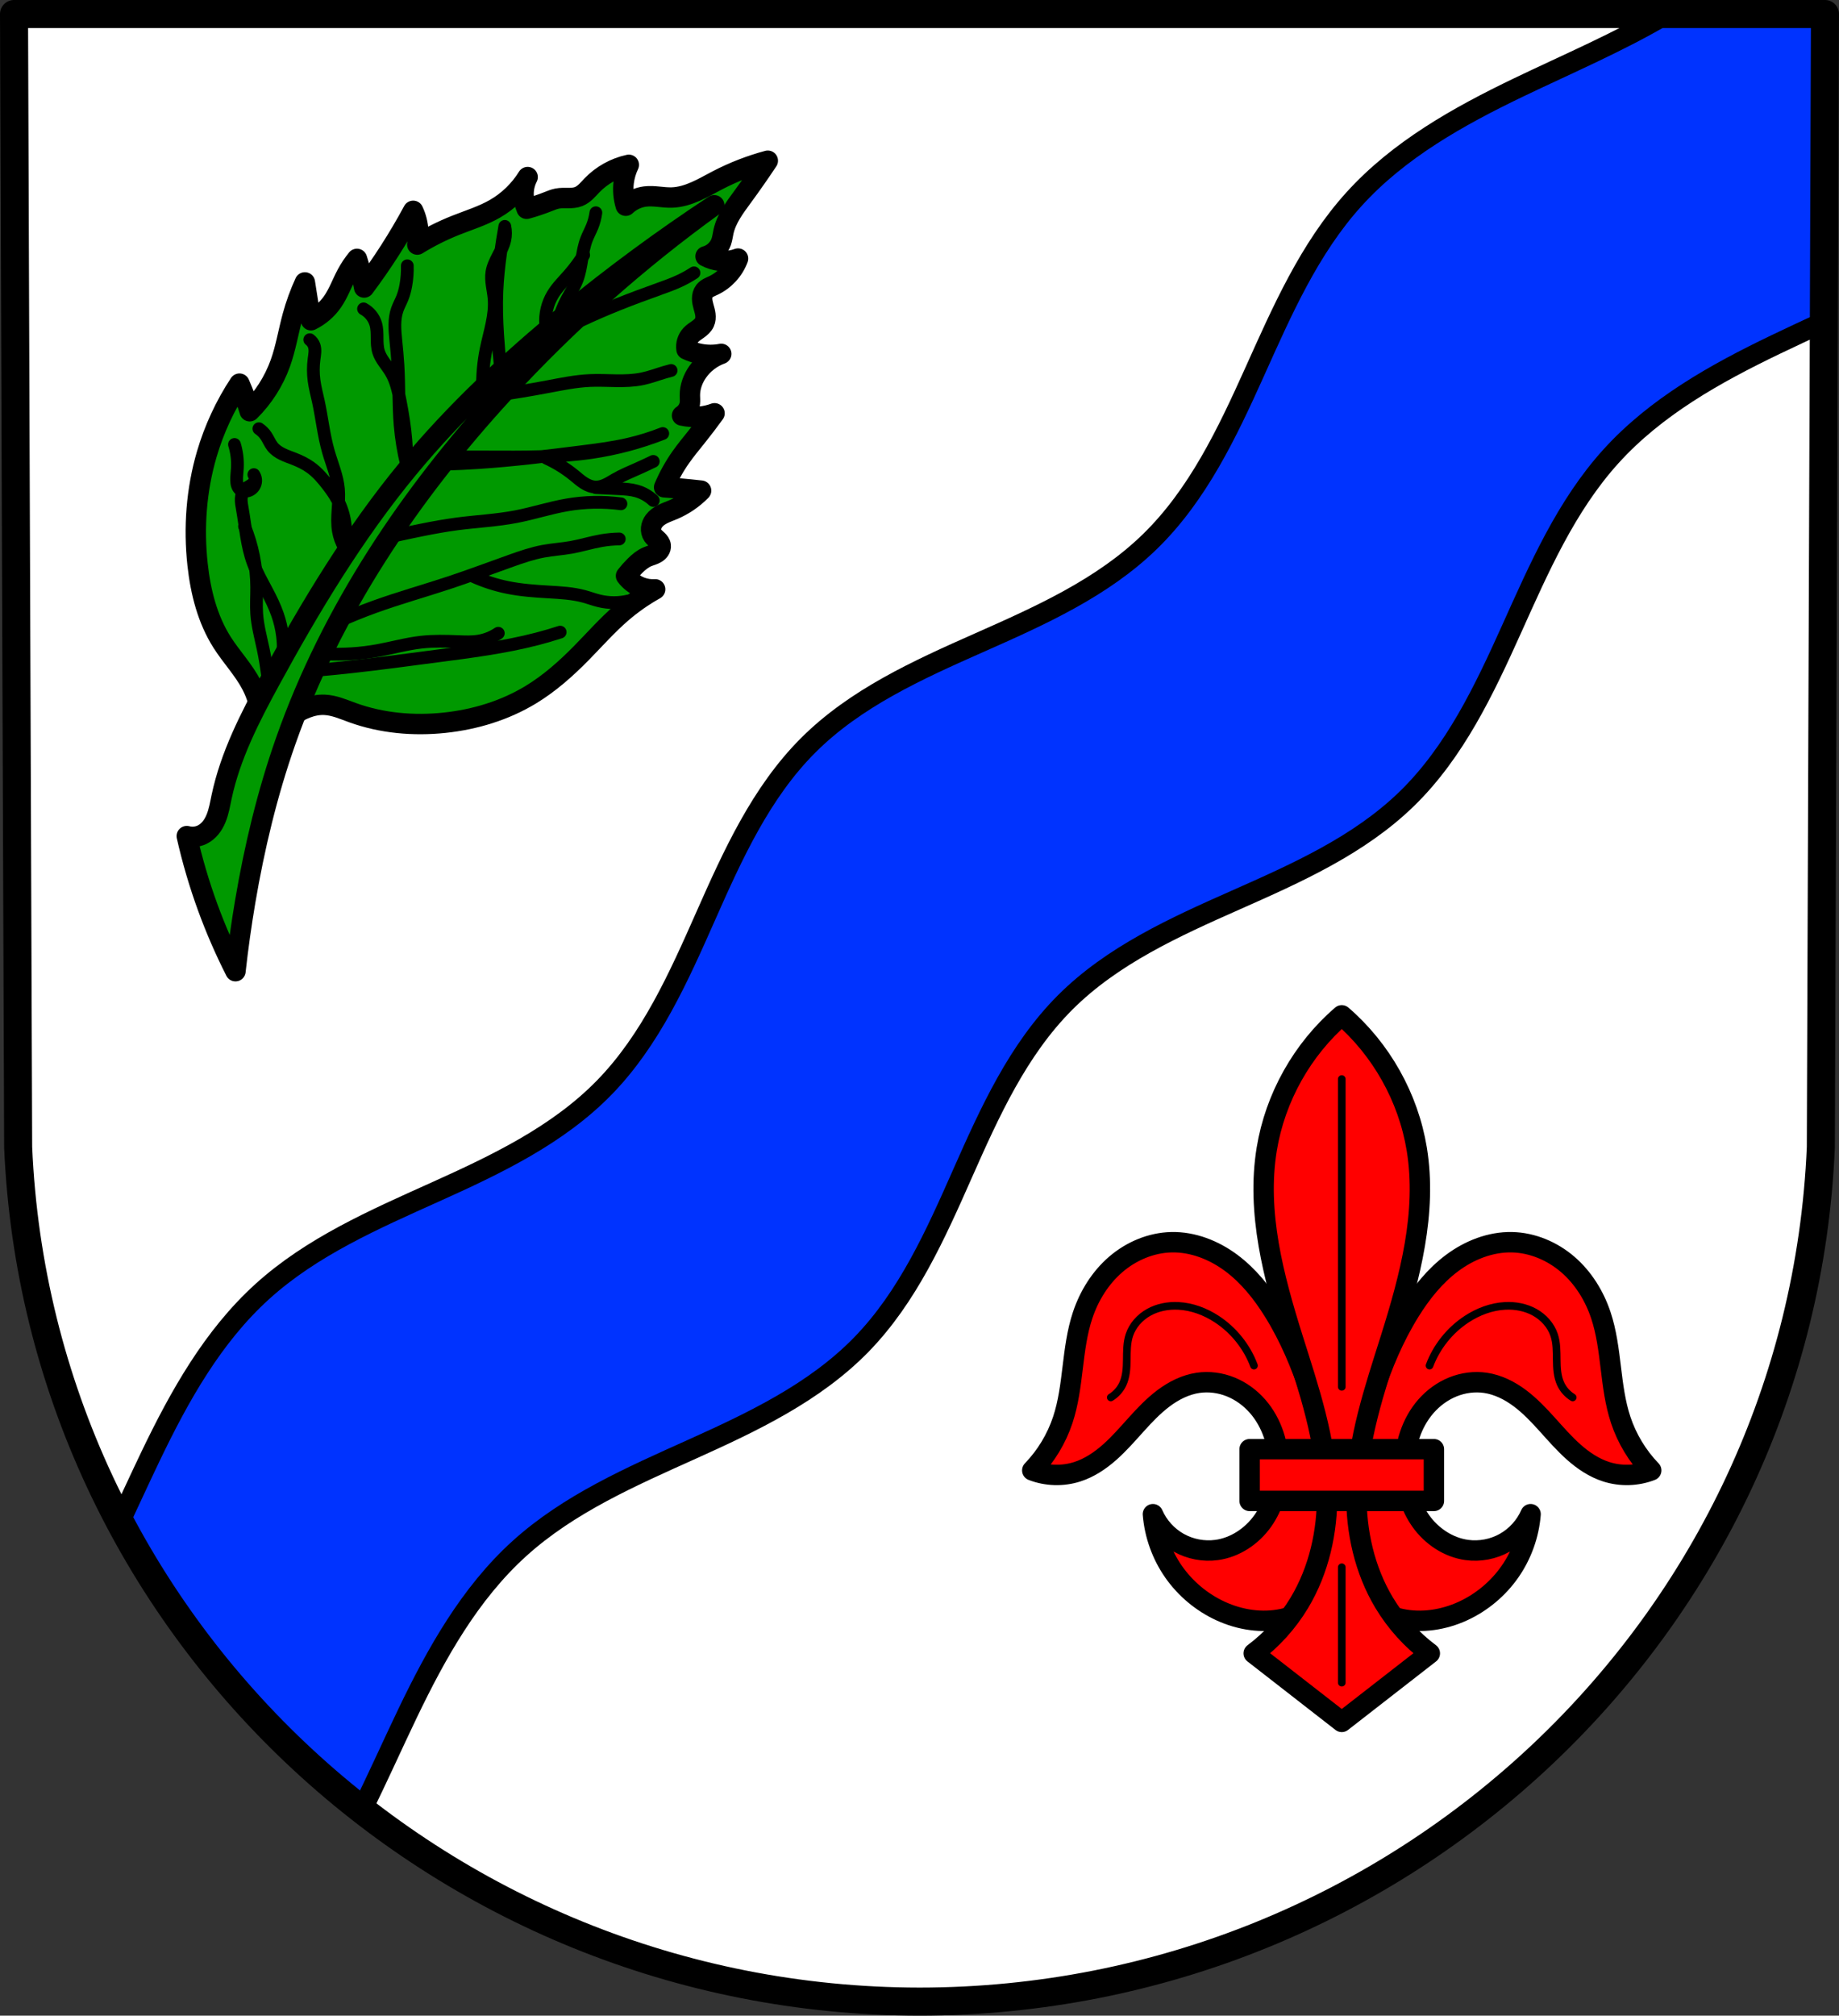
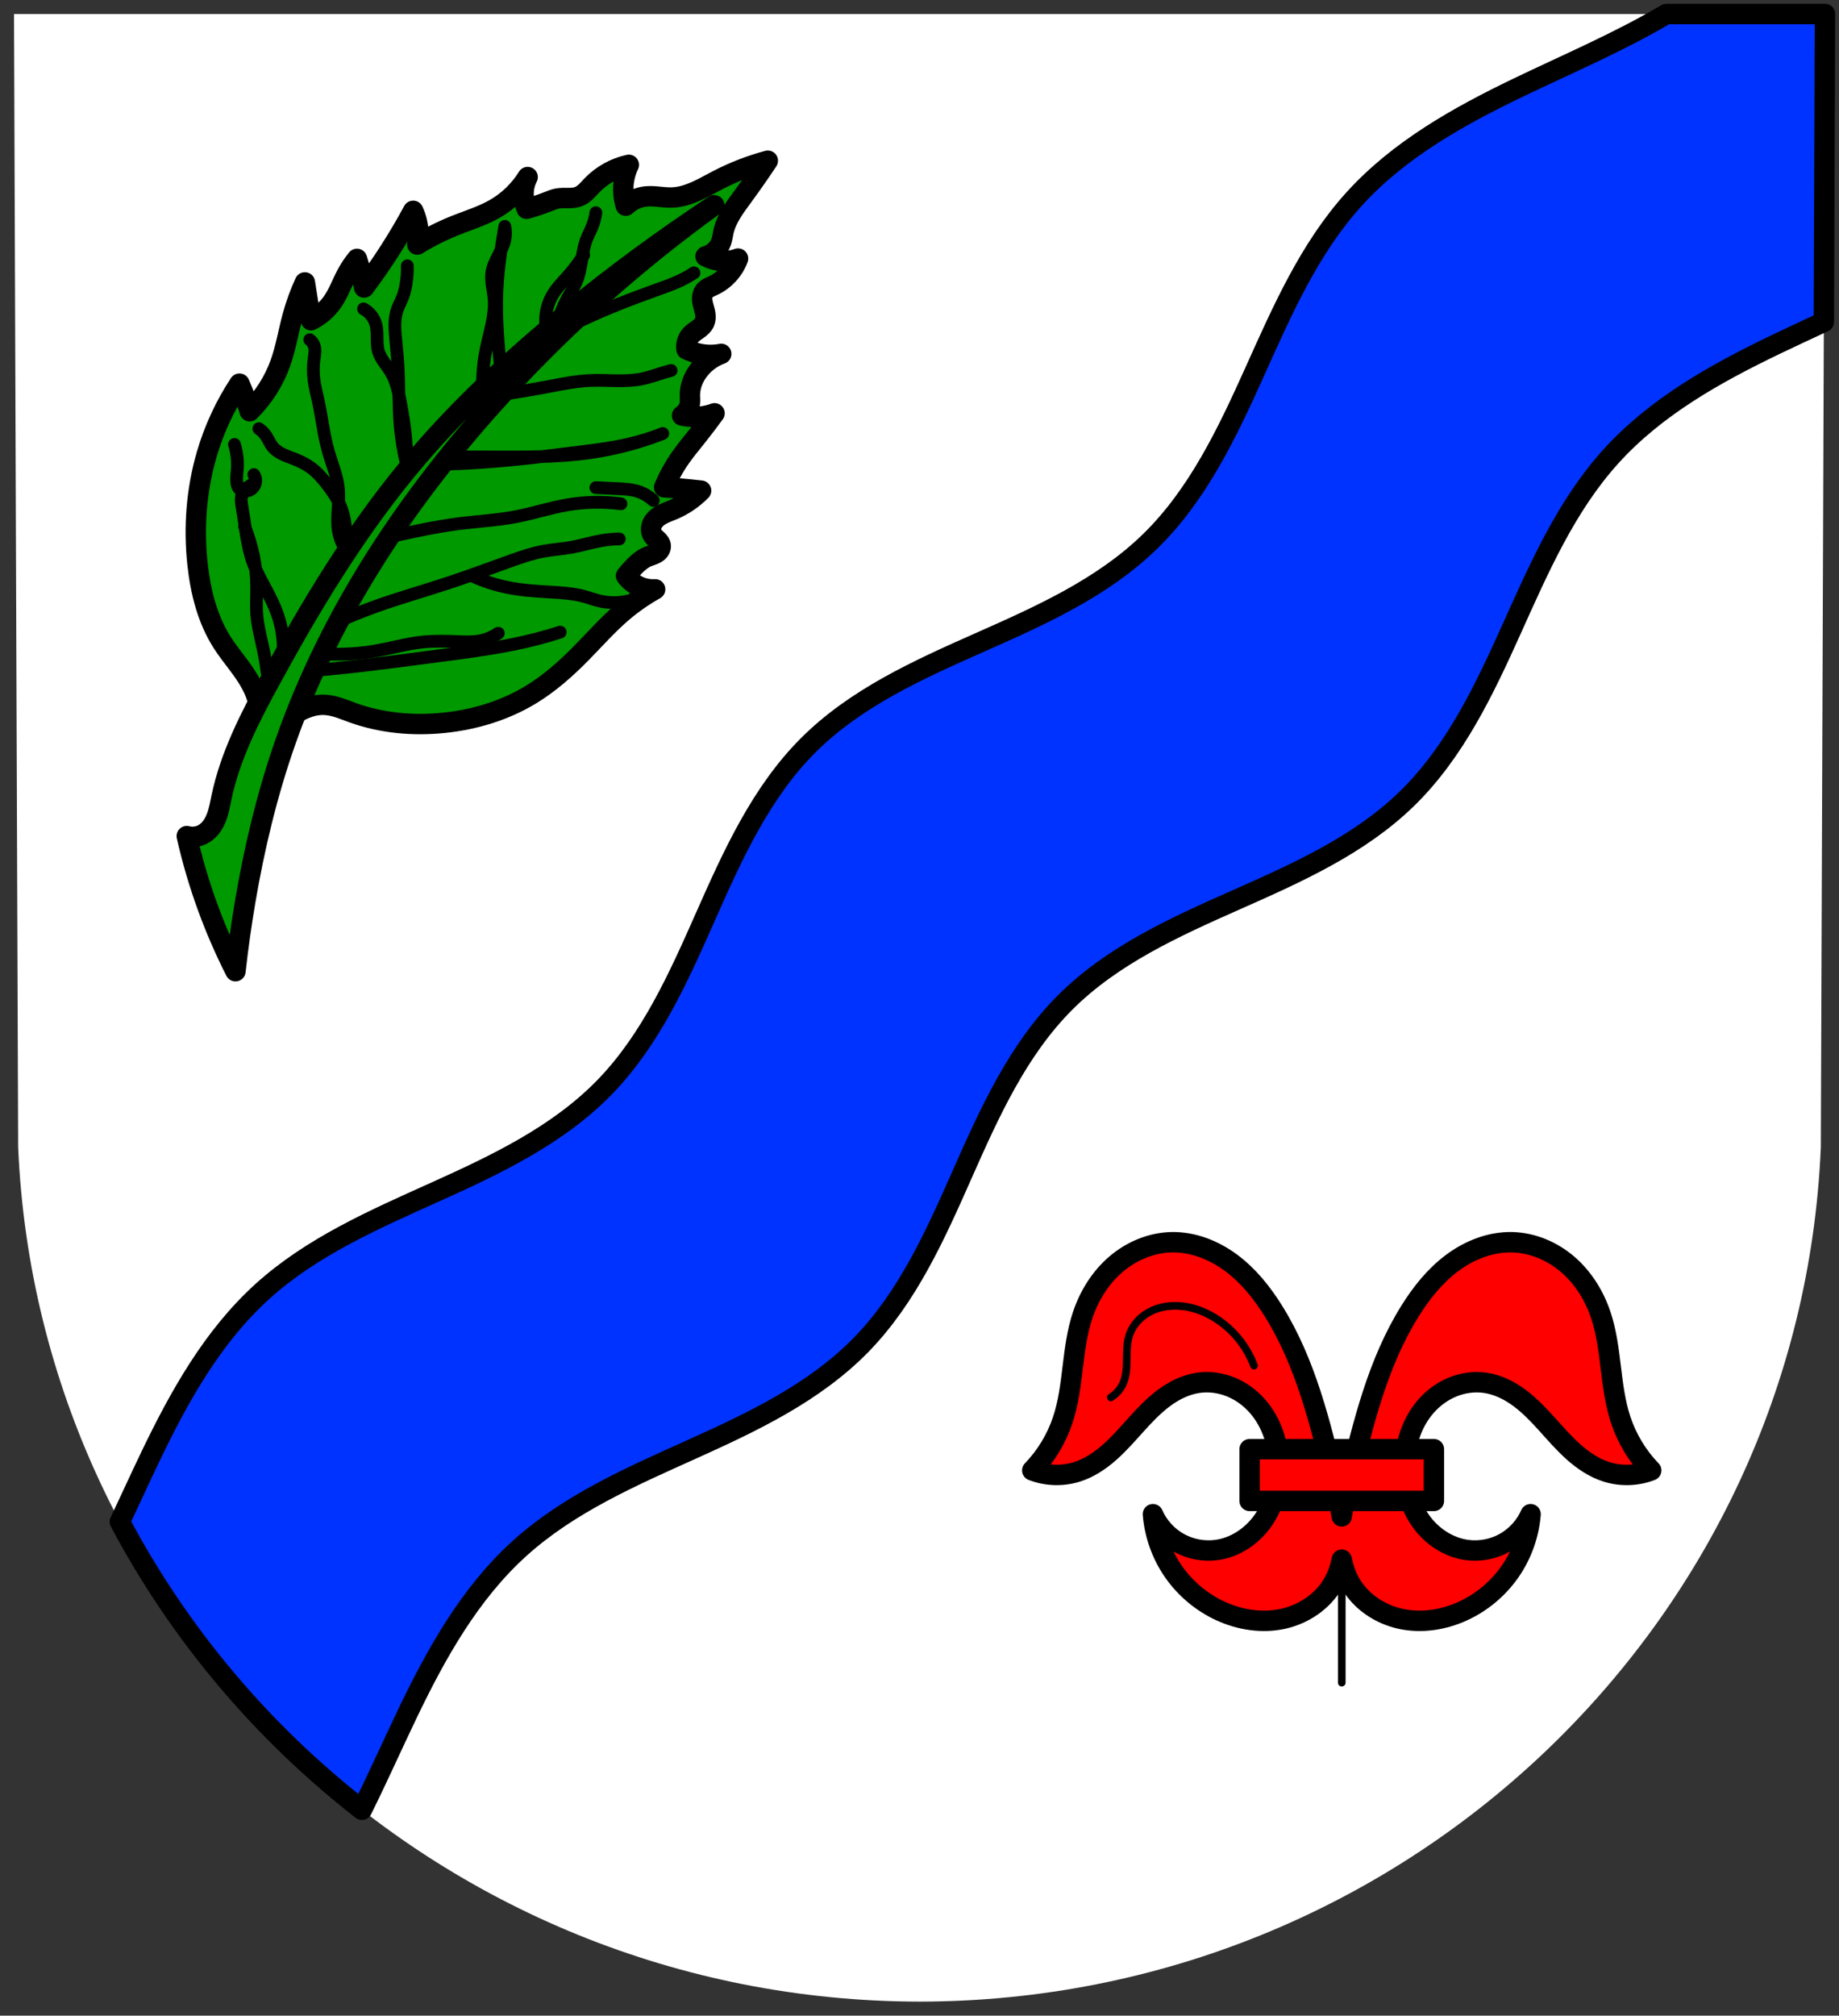
<svg xmlns="http://www.w3.org/2000/svg" xmlns:ns1="http://www.inkscape.org/namespaces/inkscape" xmlns:ns2="http://sodipodi.sourceforge.net/DTD/sodipodi-0.dtd" width="190.934mm" height="209.15mm" viewBox="0 0 190.934 209.15" version="1.1" id="svg12596" ns1:version="0.92.4 (5da689c313, 2019-01-14)" ns2:docname="DEU Irrel COA.svg">
  <rect x="0" y="0" width="190.934" height="209.15" fill="#333333" stroke="none" />
  <defs id="defs12590">
    <ns1:path-effect effect="spiro" id="path-effect5495" is_visible="true" />
    <ns1:path-effect effect="spiro" id="path-effect5491" is_visible="true" />
    <ns1:path-effect effect="spiro" id="path-effect5487" is_visible="true" />
    <ns1:path-effect effect="spiro" id="path-effect5483" is_visible="true" />
    <ns1:path-effect effect="spiro" id="path-effect5479" is_visible="true" />
    <ns1:path-effect effect="spiro" id="path-effect5475" is_visible="true" />
    <ns1:path-effect effect="spiro" id="path-effect5471" is_visible="true" />
    <ns1:path-effect effect="spiro" id="path-effect5467" is_visible="true" />
    <ns1:path-effect effect="spiro" id="path-effect5463" is_visible="true" />
    <ns1:path-effect effect="spiro" id="path-effect5459" is_visible="true" />
    <ns1:path-effect effect="spiro" id="path-effect5283" is_visible="true" />
    <ns1:path-effect effect="spiro" id="path-effect5279" is_visible="true" />
    <ns1:path-effect effect="spiro" id="path-effect5275" is_visible="true" />
    <ns1:path-effect effect="spiro" id="path-effect5271" is_visible="true" />
    <ns1:path-effect effect="spiro" id="path-effect5267" is_visible="true" />
    <ns1:path-effect effect="spiro" id="path-effect5263" is_visible="true" />
    <ns1:path-effect effect="spiro" id="path-effect5259" is_visible="true" />
    <ns1:path-effect effect="spiro" id="path-effect5211" is_visible="true" />
    <ns1:path-effect effect="spiro" id="path-effect5207" is_visible="true" />
    <ns1:path-effect effect="spiro" id="path-effect5047" is_visible="true" />
    <ns1:path-effect effect="spiro" id="path-effect5014" is_visible="true" />
    <ns1:path-effect effect="spiro" id="path-effect4991" is_visible="true" />
    <ns1:path-effect effect="spiro" id="path-effect4868" is_visible="true" />
    <ns1:path-effect effect="spiro" id="path-effect4991-8" is_visible="true" />
    <ns1:path-effect effect="spiro" id="path-effect5014-6" is_visible="true" />
    <ns1:path-effect effect="spiro" id="path-effect5047-3" is_visible="true" />
    <ns1:path-effect effect="spiro" id="path-effect5047-9" is_visible="true" />
    <ns1:path-effect effect="spiro" id="path-effect5047-3-0" is_visible="true" />
    <ns1:path-effect effect="spiro" id="path-effect5211-4" is_visible="true" />
    <ns1:path-effect effect="spiro" id="path-effect5207-1" is_visible="true" />
    <ns1:path-effect effect="spiro" id="path-effect5283-9" is_visible="true" />
    <ns1:path-effect effect="spiro" id="path-effect5279-4" is_visible="true" />
    <ns1:path-effect effect="spiro" id="path-effect5275-9" is_visible="true" />
    <ns1:path-effect effect="spiro" id="path-effect5271-2" is_visible="true" />
    <ns1:path-effect effect="spiro" id="path-effect5267-2" is_visible="true" />
    <ns1:path-effect effect="spiro" id="path-effect5263-8" is_visible="true" />
    <ns1:path-effect effect="spiro" id="path-effect5259-4" is_visible="true" />
  </defs>
  <ns2:namedview id="base" pagecolor="#ffffff" bordercolor="#666666" borderopacity="1.0" ns1:pageopacity="0.0" ns1:pageshadow="2" ns1:zoom="0.69324393" ns1:cx="360.81989" ns1:cy="395.24328" ns1:document-units="mm" ns1:current-layer="layer1" showgrid="false" ns1:window-width="1366" ns1:window-height="745" ns1:window-x="-8" ns1:window-y="-8" ns1:window-maximized="1" fit-margin-top="0" fit-margin-left="0" fit-margin-right="0" fit-margin-bottom="0" ns1:snap-midpoints="true" ns1:snap-smooth-nodes="true" ns1:snap-nodes="false" />
  <g ns1:label="Ebene 1" ns1:groupmode="layer" id="layer1" transform="translate(-2.925,-6.869)">
    <path style="fill:#ffffff;fill-rule:evenodd;stroke:none;stroke-width:2.91;stroke-linecap:round;stroke-linejoin:round;stroke-miterlimit:4;stroke-dasharray:none;stroke-opacity:1" ns1:connector-curvature="0" d="M 192.403,8.324 191.973,125.905 C 189.881,175.364 148.534,214.536 98.392,214.563 48.294,214.503 6.932,175.317 4.81,125.905 L 4.38,8.324 H 98.389 Z" id="path10563-0-6-5-0" ns2:nodetypes="ccccccc" />
    <path style="fill:#ff0000;stroke:#000000;stroke-width:2.117;stroke-linecap:round;stroke-linejoin:round;stroke-miterlimit:4;stroke-dasharray:none;stroke-opacity:1;fill-opacity:1" d="m 124.554,135.767 c -2.119,0.046 -4.185,0.924 -5.791,2.308 -1.606,1.384 -2.761,3.252 -3.432,5.263 -1.17,3.506 -0.898,7.367 -2.065,10.874 -0.649,1.95 -1.739,3.752 -3.166,5.231 1.483,0.576 3.165,0.626 4.68,0.138 1.256,-0.404 2.376,-1.158 3.363,-2.033 0.987,-0.875 1.854,-1.875 2.738,-2.854 0.884,-0.979 1.795,-1.944 2.85,-2.736 1.055,-0.791 2.27,-1.406 3.575,-1.6 1.14,-0.17 2.323,-0.01 3.392,0.423 1.069,0.432 2.023,1.132 2.784,1.998 1.523,1.731 2.238,4.084 2.221,6.389 -0.014,1.947 -0.54,3.916 -1.664,5.506 -1.125,1.59 -2.875,2.769 -4.805,3.028 -1.344,0.181 -2.744,-0.088 -3.926,-0.752 -1.182,-0.665 -2.138,-1.722 -2.681,-2.964 0.171,2.135 0.921,4.221 2.147,5.976 1.227,1.756 2.927,3.177 4.873,4.072 2.004,0.922 4.296,1.281 6.452,0.816 2.156,-0.465 4.152,-1.793 5.248,-3.707 0.433,-0.756 0.716,-1.582 0.886,-2.436 0.169,0.854 0.453,1.68 0.885,2.436 1.096,1.914 3.092,3.243 5.248,3.707 2.156,0.465 4.448,0.105 6.452,-0.816 1.946,-0.895 3.646,-2.316 4.873,-4.072 1.227,-1.756 1.976,-3.841 2.147,-5.976 -0.543,1.242 -1.5,2.299 -2.681,2.964 -1.182,0.665 -2.582,0.933 -3.926,0.752 -1.93,-0.259 -3.68,-1.438 -4.805,-3.028 -1.125,-1.59 -1.651,-3.559 -1.665,-5.506 -0.017,-2.305 0.698,-4.658 2.221,-6.389 0.761,-0.866 1.716,-1.566 2.784,-1.998 1.069,-0.432 2.251,-0.592 3.391,-0.423 1.305,0.194 2.52,0.809 3.575,1.6 1.055,0.791 1.966,1.757 2.85,2.736 0.884,0.979 1.752,1.978 2.739,2.854 0.987,0.875 2.106,1.629 3.362,2.033 1.515,0.488 3.197,0.438 4.68,-0.138 -1.427,-1.479 -2.517,-3.281 -3.166,-5.231 -1.167,-3.507 -0.895,-7.368 -2.065,-10.874 -0.671,-2.011 -1.827,-3.879 -3.432,-5.263 -1.606,-1.384 -3.671,-2.262 -5.79,-2.308 -2.231,-0.049 -4.422,0.819 -6.212,2.152 -1.79,1.333 -3.208,3.112 -4.388,5.006 -3.338,5.358 -4.848,11.621 -6.332,17.757 -0.283,1.17 -0.565,2.346 -0.748,3.535 -0.183,-1.188 -0.465,-2.364 -0.748,-3.535 -1.484,-6.136 -2.994,-12.399 -6.332,-17.757 -1.18,-1.894 -2.598,-3.672 -4.388,-5.006 -1.79,-1.333 -3.98,-2.201 -6.212,-2.152 z" id="path5012-8" ns1:connector-curvature="0" />
    <path ns1:connector-curvature="0" style="fill:#0033ff;stroke:#000000;stroke-width:2.117;stroke-linecap:round;stroke-linejoin:round;stroke-miterlimit:4;stroke-dasharray:none;stroke-opacity:1;fill-opacity:1" d="m 175.936,8.324 c -4.906,2.904 -10.202,5.146 -15.352,7.621 -6.244,3 -12.435,6.462 -17.085,11.596 -4.65,5.134 -7.474,11.616 -10.318,17.932 -2.844,6.316 -5.889,12.737 -10.847,17.574 -4.96,4.839 -11.452,7.724 -17.789,10.53 -6.336,2.806 -12.817,5.735 -17.717,10.635 -4.9,4.9 -7.829,11.381 -10.635,17.717 -2.806,6.336 -5.691,12.829 -10.53,17.789 -4.837,4.958 -11.258,8.003 -17.574,10.847 -6.316,2.844 -12.798,5.668 -17.932,10.318 -5.135,4.65 -8.596,10.841 -11.596,17.085 -1.084,2.256 -2.124,4.539 -3.193,6.806 6.174,11.641 14.779,21.818 25.132,29.886 1.644,-3.302 3.145,-6.687 4.742,-10.011 3,-6.244 6.462,-12.434 11.596,-17.085 5.134,-4.65 11.616,-7.474 17.932,-10.318 6.316,-2.844 12.737,-5.889 17.574,-10.847 4.839,-4.96 7.724,-11.452 10.53,-17.789 2.806,-6.336 5.735,-12.817 10.635,-17.717 4.9,-4.9 11.381,-7.829 17.717,-10.635 6.336,-2.806 12.829,-5.691 17.789,-10.53 4.958,-4.837 8.003,-11.258 10.847,-17.574 2.844,-6.316 5.668,-12.798 10.318,-17.932 4.65,-5.135 10.841,-8.596 17.085,-11.596 1.665,-0.8 3.344,-1.576 5.021,-2.357 l 0.117,-31.945 z" id="path4866-6" />
-     <path style="fill:none;fill-rule:evenodd;stroke:#000000;stroke-width:2.91;stroke-linecap:round;stroke-linejoin:round;stroke-miterlimit:4;stroke-dasharray:none;stroke-opacity:1" ns1:connector-curvature="0" d="M 192.403,8.324 191.973,125.905 C 189.881,175.364 148.534,214.536 98.392,214.563 48.294,214.503 6.932,175.317 4.81,125.905 L 4.38,8.324 H 98.389 Z" id="path10563-0-6-5" ns2:nodetypes="ccccccc" />
-     <path style="fill:#ff0000;stroke:#000000;stroke-width:2.117;stroke-linecap:round;stroke-linejoin:round;stroke-miterlimit:4;stroke-dasharray:none;stroke-opacity:1;fill-opacity:1" d="m 142.233,112.223 c -4.106,3.532 -6.914,8.539 -7.789,13.884 -1.077,6.585 0.708,13.276 2.709,19.642 1.653,5.259 3.485,10.573 3.556,16.085 0.051,3.951 -0.844,7.957 -2.878,11.345 -1.221,2.034 -2.841,3.827 -4.741,5.249 l 9.143,7.112 9.144,-7.112 c -1.9,-1.421 -3.519,-3.215 -4.741,-5.249 -2.034,-3.388 -2.93,-7.394 -2.879,-11.345 0.071,-5.512 1.902,-10.826 3.556,-16.085 2.001,-6.365 3.786,-13.057 2.709,-19.642 -0.874,-5.345 -3.683,-10.352 -7.789,-13.884 z" id="path4989-0" ns1:connector-curvature="0" />
    <rect style="fill:#ff0000;fill-opacity:1;stroke:#000000;stroke-width:2.117;stroke-linecap:round;stroke-linejoin:round;stroke-miterlimit:4;stroke-dasharray:none;stroke-opacity:1" id="rect5039-0" width="19.134" height="5.368" x="132.666" y="157.241" />
    <path style="fill:none;stroke:#000000;stroke-width:0.794;stroke-linecap:round;stroke-linejoin:round;stroke-miterlimit:4;stroke-dasharray:none;stroke-opacity:1" d="m 142.233,169.492 v 11.976" id="path5043-0" ns1:connector-curvature="0" />
-     <path style="fill:none;stroke:#000000;stroke-width:0.794;stroke-linecap:round;stroke-linejoin:round;stroke-miterlimit:4;stroke-dasharray:none;stroke-opacity:1" d="m 142.233,118.836 v 31.935" id="path5041-4" ns1:connector-curvature="0" />
    <g style="stroke:#000000;stroke-opacity:1" id="g5069-2" transform="translate(204.114,-4e-6)">
      <path ns2:nodetypes="caaaac" ns1:original-d="m -85.861197,151.87233 c 0.413221,-0.45911 0.979534,-0.81634 1.238872,-1.37653 0.71971,-1.55463 -0.256793,-3.66425 0.688263,-5.09314 1.089593,-1.64743 3.128293,-2.82687 5.093142,-3.02836 1.400188,-0.14358 2.841524,0.56553 3.991922,1.37653 1.680904,1.185 2.569779,3.21163 3.85427,4.81783" ns1:path-effect="#path-effect5047-9" ns1:connector-curvature="0" id="path5045-2" d="m -85.861,151.872 c 0.535,-0.326 0.971,-0.811 1.239,-1.377 0.369,-0.779 0.411,-1.669 0.421,-2.531 0.01,-0.862 -0.004,-1.743 0.267,-2.562 0.334,-1.007 1.094,-1.849 2.021,-2.365 0.928,-0.516 2.012,-0.718 3.072,-0.663 1.422,0.073 2.801,0.596 3.992,1.377 1.749,1.146 3.12,2.86 3.854,4.818" style="fill:none;stroke:#000000;stroke-width:0.794;stroke-linecap:round;stroke-linejoin:round;stroke-miterlimit:4;stroke-dasharray:none;stroke-opacity:1" />
-       <path ns2:nodetypes="caaaac" ns1:original-d="m -85.861197,151.87233 c 0.413221,-0.45911 0.979534,-0.81634 1.238872,-1.37653 0.71971,-1.55463 -0.256793,-3.66425 0.688263,-5.09314 1.089593,-1.64743 3.128293,-2.82687 5.093142,-3.02836 1.400188,-0.14358 2.841524,0.56553 3.991922,1.37653 1.680904,1.185 2.569779,3.21163 3.85427,4.81783" ns1:path-effect="#path-effect5047-3-0" ns1:connector-curvature="0" id="path5045-4-2" d="m -85.861,151.872 c 0.535,-0.326 0.971,-0.811 1.239,-1.377 0.369,-0.779 0.411,-1.669 0.421,-2.531 0.01,-0.862 -0.004,-1.743 0.267,-2.562 0.334,-1.007 1.094,-1.849 2.021,-2.365 0.928,-0.516 2.012,-0.718 3.072,-0.663 1.422,0.073 2.801,0.596 3.992,1.377 1.749,1.146 3.12,2.86 3.854,4.818" style="fill:none;stroke:#000000;stroke-width:0.794;stroke-linecap:round;stroke-linejoin:round;stroke-miterlimit:4;stroke-dasharray:none;stroke-opacity:1" transform="matrix(-1,0,0,1,-123.763,0)" />
    </g>
    <path transform="translate(204.498,-2e-6)" style="fill:#009900;stroke:#000000;stroke-width:2.117;stroke-linecap:round;stroke-linejoin:round;stroke-miterlimit:4;stroke-dasharray:none;stroke-opacity:1;fill-opacity:1" d="m -174.799,84.874 c 0.683,-2.266 0.449,-4.794 -0.637,-6.897 -0.829,-1.605 -2.109,-2.931 -3.077,-4.456 -1.524,-2.401 -2.237,-5.237 -2.546,-8.064 -0.42,-3.835 -0.132,-7.757 0.955,-11.459 0.76,-2.591 1.909,-5.067 3.395,-7.321 0.23,0.523 0.442,1.054 0.637,1.592 0.152,0.421 0.294,0.845 0.424,1.273 1.415,-1.397 2.512,-3.115 3.183,-4.987 0.568,-1.584 0.83,-3.258 1.273,-4.881 0.327,-1.199 0.754,-2.372 1.273,-3.501 0.103,0.672 0.209,1.344 0.318,2.016 0.103,0.637 0.21,1.274 0.318,1.91 0.888,-0.435 1.663,-1.099 2.228,-1.91 0.616,-0.883 0.976,-1.916 1.485,-2.865 0.302,-0.562 0.658,-1.096 1.061,-1.592 0.158,0.49 0.3,0.986 0.424,1.485 0.123,0.491 0.229,0.987 0.318,1.485 0.93,-1.24 1.815,-2.515 2.653,-3.82 0.865,-1.348 1.679,-2.729 2.44,-4.138 0.314,0.663 0.496,1.389 0.531,2.122 0.022,0.462 -0.014,0.926 -0.106,1.379 1.262,-0.777 2.59,-1.444 3.967,-1.992 1.378,-0.549 2.812,-0.982 4.097,-1.722 1.38,-0.794 2.558,-1.936 3.395,-3.289 -0.269,0.523 -0.415,1.109 -0.424,1.698 -0.008,0.545 0.101,1.092 0.318,1.592 0.756,-0.207 1.5,-0.455 2.228,-0.743 0.313,-0.124 0.625,-0.255 0.955,-0.318 0.368,-0.07 0.747,-0.052 1.122,-0.052 0.375,-4.7e-5 0.758,-0.02 1.106,-0.16 0.282,-0.113 0.528,-0.301 0.749,-0.509 0.221,-0.209 0.419,-0.44 0.63,-0.658 1.028,-1.061 2.375,-1.81 3.82,-2.122 -0.272,0.567 -0.452,1.179 -0.531,1.804 -0.102,0.816 -0.029,1.654 0.212,2.44 0.547,-0.522 1.265,-0.862 2.016,-0.955 0.915,-0.113 1.837,0.132 2.759,0.106 0.859,-0.024 1.696,-0.284 2.482,-0.63 0.786,-0.346 1.53,-0.779 2.293,-1.174 1.654,-0.856 3.4,-1.533 5.199,-2.016 -0.846,1.271 -1.721,2.523 -2.624,3.755 -0.817,1.114 -1.679,2.258 -1.978,3.607 -0.077,0.349 -0.116,0.709 -0.233,1.047 -0.252,0.729 -0.883,1.315 -1.629,1.513 0.468,0.251 0.985,0.41 1.513,0.465 0.627,0.066 1.27,-0.014 1.862,-0.233 -0.448,1.215 -1.388,2.24 -2.56,2.792 -0.167,0.079 -0.339,0.148 -0.501,0.237 -0.162,0.089 -0.316,0.199 -0.43,0.344 -0.173,0.221 -0.241,0.51 -0.239,0.79 0.002,0.28 0.07,0.556 0.145,0.826 0.075,0.27 0.158,0.54 0.193,0.818 0.035,0.278 0.018,0.57 -0.099,0.824 -0.133,0.29 -0.384,0.507 -0.642,0.694 -0.258,0.187 -0.535,0.354 -0.754,0.586 -0.376,0.397 -0.553,0.973 -0.465,1.513 0.443,0.214 0.913,0.371 1.396,0.465 0.728,0.143 1.483,0.143 2.211,0 -0.979,0.351 -1.845,1.011 -2.443,1.862 -0.502,0.714 -0.817,1.571 -0.814,2.443 8.7e-4,0.272 0.032,0.545 0,0.814 -0.062,0.519 -0.37,1.004 -0.814,1.28 0.609,0.136 1.24,0.176 1.862,0.116 0.517,-0.049 1.027,-0.167 1.513,-0.349 -0.602,0.829 -1.222,1.643 -1.862,2.443 -0.552,0.691 -1.119,1.372 -1.629,2.094 -0.692,0.98 -1.278,2.036 -1.745,3.141 0.505,0.034 1.009,0.073 1.513,0.116 0.777,0.067 1.552,0.144 2.327,0.233 -0.827,0.842 -1.822,1.519 -2.909,1.978 -0.357,0.151 -0.724,0.279 -1.071,0.453 -0.346,0.174 -0.675,0.4 -0.907,0.71 -0.162,0.216 -0.274,0.473 -0.302,0.741 -0.028,0.269 0.033,0.549 0.185,0.771 0.128,0.186 0.311,0.324 0.475,0.479 0.082,0.078 0.159,0.161 0.22,0.255 0.061,0.094 0.107,0.201 0.12,0.313 0.019,0.163 -0.031,0.33 -0.122,0.467 -0.091,0.137 -0.22,0.245 -0.361,0.329 -0.283,0.167 -0.61,0.239 -0.913,0.368 -0.489,0.207 -0.902,0.558 -1.28,0.931 -0.332,0.328 -0.644,0.678 -0.931,1.047 0.382,0.519 0.913,0.927 1.513,1.163 0.478,0.189 0.999,0.269 1.513,0.233 -1.242,0.694 -2.413,1.514 -3.49,2.443 -1.496,1.29 -2.803,2.781 -4.189,4.189 -1.589,1.614 -3.299,3.13 -5.236,4.305 -2.707,1.641 -5.811,2.578 -8.959,2.909 -3.209,0.337 -6.506,0.049 -9.541,-1.047 -0.951,-0.344 -1.898,-0.77 -2.909,-0.814 -1.298,-0.057 -2.546,0.529 -3.607,1.28 -1.339,0.947 -2.477,2.178 -3.317,3.588 z" id="path5209-9" ns1:connector-curvature="0" ns1:path-effect="#path-effect5211-4" ns1:original-d="m -174.7987,84.874461 c 0,0 0.15106,-4.726575 -0.63663,-6.896729 -0.61589,-1.69683 -2.28356,-2.834926 -3.077,-4.456345 -1.23899,-2.531901 -2.2332,-5.262534 -2.54648,-8.063868 -0.42599,-3.80922 -0.0256,-7.753753 0.95493,-11.459178 0.68816,-2.600538 3.39531,-7.321143 3.39531,-7.321143 0,0 0.44009,1.055032 0.63662,1.591554 0.15388,0.420075 0.42442,1.273241 0.42442,1.273241 0,0 2.39405,-3.179548 3.1831,-4.986864 0.67274,-1.540915 0.7732,-3.275476 1.27325,-4.880763 0.36935,-1.185713 1.27324,-3.501414 1.27324,-3.501414 0,0 0.20934,1.344437 0.31831,2.015966 0.10338,0.637069 0.31831,1.909863 0.31831,1.909863 0,0 1.62051,-1.143268 2.22817,-1.909863 0.6682,-0.84296 0.93872,-1.938431 1.48545,-2.864794 0.32408,-0.549102 1.06104,-1.591554 1.06104,-1.591554 0,0 0.29965,0.985827 0.42441,1.48545 0.12268,0.491305 0.31831,1.485448 0.31831,1.485448 0,0 1.81619,-2.514587 2.65259,-3.819726 0.86402,-1.348248 2.44038,-4.138036 2.44038,-4.138036 0,0 0.46927,1.39552 0.53052,2.12207 0.0387,0.45951 -0.10611,1.379345 -0.10611,1.379345 0,0 2.62289,-1.372878 3.96681,-1.991823 1.34554,-0.61969 2.86094,-0.905406 4.09706,-1.7218 1.31487,-0.868402 3.39531,-3.289208 3.39531,-3.289208 0,0 -0.41053,1.11452 -0.42441,1.697656 -0.0129,0.540871 0.31831,1.591552 0.31831,1.591552 0,0 1.48545,-0.495149 2.22817,-0.742724 0.31831,-0.106104 0.62666,-0.248908 0.95493,-0.318311 0.72995,-0.154326 1.54058,0.07737 2.22818,-0.212206 0.55507,-0.233769 0.88384,-0.824738 1.37934,-1.167139 1.19827,-0.828038 3.81973,-2.12207 3.81973,-2.12207 0,0 -0.46817,1.180149 -0.53052,1.803759 -0.0812,0.812479 0.21221,2.440381 0.21221,2.440381 0,0 1.28752,-0.805775 2.01597,-0.954931 0.90154,-0.184596 1.8504,0.253969 2.75869,0.106103 1.67923,-0.273373 3.18573,-1.195588 4.77465,-1.80376 1.73593,-0.664443 5.19908,-2.015966 5.19908,-2.015966 0,0 -1.81829,2.4575 -2.62386,3.754534 -0.72344,1.164803 -1.49473,2.323584 -1.97793,3.606803 -0.126,0.334622 -0.0549,0.736935 -0.23269,1.047136 -0.36851,0.642807 -1.62888,1.51253 -1.62888,1.51253 0,0 0.98702,0.419521 1.51253,0.465394 0.62298,0.05438 1.86157,-0.232697 1.86157,-0.232697 0,0 -1.58883,1.985003 -2.55966,2.792364 -0.28131,0.233944 -0.75342,0.261731 -0.93079,0.581742 -0.52642,0.949791 0.43726,2.263764 0,3.257758 -0.25422,0.577894 -1.05886,0.746165 -1.39618,1.279833 -0.28184,0.445898 -0.4654,1.51253 -0.4654,1.51253 0,0 0.91195,0.386814 1.39619,0.465394 0.72736,0.118033 2.21062,0 2.21062,0 0,0 -1.84779,1.028686 -2.44332,1.861576 -0.49933,0.698343 -0.67692,1.595909 -0.81444,2.443318 -0.0435,0.267974 0.0759,0.553786 0,0.814439 -0.14138,0.4855 -0.81444,1.279833 -0.81444,1.279833 0,0 1.24194,0.167392 1.86158,0.116349 0.51568,-0.04248 1.51253,-0.349046 1.51253,-0.349046 0,0 -1.237,1.631981 -1.86158,2.443318 -0.53947,0.700788 -1.14121,1.356497 -1.62888,2.094273 -0.66054,0.999302 -1.74523,3.141409 -1.74523,3.141409 0,0 1.00883,0.0718 1.51253,0.116348 0.77649,0.06868 2.32697,0.232697 2.32697,0.232697 0,0 -1.91809,1.350693 -2.90871,1.977924 -0.64626,0.409193 -1.57295,0.514563 -1.97792,1.163485 -0.26771,0.428985 -0.26198,1.028288 -0.11635,1.51253 0.12735,0.423457 0.86189,0.607497 0.81444,1.047137 -0.065,0.602309 -0.91825,0.791209 -1.39618,1.163484 -0.41615,0.324158 -0.88904,0.576472 -1.27984,0.930788 -0.34598,0.313679 -0.93078,1.047137 -0.93078,1.047137 0,0 0.9277,0.913338 1.51253,1.163484 0.46901,0.200604 1.51253,0.232697 1.51253,0.232697 0,0 -2.40245,1.530497 -3.49046,2.443318 -1.51264,1.269077 -2.72615,2.861879 -4.18854,4.188546 -1.67341,1.518099 -3.25399,3.219609 -5.23568,4.304893 -2.75381,1.508138 -5.83552,2.588047 -8.95884,2.908712 -3.18256,0.326747 -6.39956,-0.439266 -9.54057,-1.047136 -0.98852,-0.191305 -1.90243,-0.848651 -2.90871,-0.81444 -1.27498,0.04335 -2.54166,0.577754 -3.60681,1.279834 -1.35985,0.896331 -3.317,3.587599 -3.317,3.587599 z" ns2:nodetypes="caaaacacaacacaacacacacaacacaaaacacaaacaaacacaaaacacaaacacaacacaaaaaacacaaaaaaac" />
    <path transform="translate(204.498,-2e-6)" style="fill:#009900;stroke:#000000;stroke-width:2.117;stroke-linecap:round;stroke-linejoin:round;stroke-miterlimit:4;stroke-dasharray:none;stroke-opacity:1;fill-opacity:1" d="m -177.124,107.643 c -1.096,-2.155 -2.061,-4.376 -2.89,-6.647 -0.878,-2.407 -1.603,-4.87 -2.168,-7.37 0.524,0.144 1.1,0.092 1.589,-0.144 0.343,-0.166 0.64,-0.417 0.882,-0.711 0.241,-0.294 0.427,-0.631 0.571,-0.983 0.289,-0.704 0.413,-1.462 0.57,-2.207 0.908,-4.305 2.952,-8.275 5.058,-12.138 4.188,-7.684 8.73,-15.219 14.306,-21.964 4.891,-5.916 10.536,-11.174 16.473,-16.04 4.905,-4.02 10.02,-7.784 15.317,-11.271 -7.901,5.697 -15.223,12.196 -21.82,19.363 -9.724,10.566 -17.927,22.722 -22.687,36.27 -1.896,5.396 -3.235,10.978 -4.191,16.618 -0.406,2.398 -0.744,4.808 -1.012,7.225 z" id="path5205-9" ns1:connector-curvature="0" ns1:path-effect="#path-effect5207-1" ns1:original-d="m -177.12352,107.64268 c 0,0 -2.0659,-4.3759 -2.89002,-6.64705 -0.87341,-2.406996 -2.16751,-7.369546 -2.16751,-7.369546 0,0 1.14788,0.15218 1.5895,-0.144499 1.21602,-0.816924 1.40359,-2.573987 2.02302,-3.901528 1.85337,-3.972079 3.01,-8.262515 5.05753,-12.13808 4.08151,-7.725465 8.75733,-15.214461 14.3056,-21.964144 4.86668,-5.920502 10.62731,-11.083448 16.47311,-16.039608 4.83517,-4.099332 15.3171,-11.271074 15.3171,-11.271074 0,0 -15.54058,11.938042 -21.81965,19.363128 -9.20811,10.888706 -17.09421,23.151898 -22.68665,36.269741 -2.24032,5.254989 -3.09449,11.011127 -4.19053,16.61761 -0.46658,2.38666 -1.0115,7.22505 -1.0115,7.22505 z" ns2:nodetypes="cacaaaaacaaac" />
    <path transform="translate(204.498,-2e-6)" style="fill:none;stroke:#000000;stroke-width:1.323;stroke-linecap:round;stroke-linejoin:round;stroke-miterlimit:4;stroke-dasharray:none;stroke-opacity:1" d="m -163.828,38.919 c 0.606,0.326 1.073,0.902 1.266,1.563 0.136,0.469 0.138,0.965 0.141,1.453 0.003,0.488 0.01,0.985 0.157,1.45 0.244,0.778 0.847,1.384 1.266,2.084 0.539,0.9 0.769,1.948 0.968,2.978 0.262,1.355 0.485,2.719 0.596,4.094 0.067,0.842 0.092,1.687 0.074,2.531 -0.331,-1.344 -0.555,-2.715 -0.67,-4.094 -0.172,-2.054 -0.101,-4.121 -0.223,-6.179 -0.051,-0.87 -0.137,-1.738 -0.223,-2.606 -0.106,-1.072 -0.208,-2.185 0.149,-3.201 0.144,-0.409 0.358,-0.789 0.521,-1.191 0.175,-0.43 0.29,-0.883 0.372,-1.34 0.119,-0.662 0.169,-1.337 0.149,-2.01" id="path5257-6" ns1:connector-curvature="0" ns1:path-effect="#path-effect5259-4" ns1:original-d="m -163.82754,38.918612 c 0.39729,0.545651 1.00979,0.943549 1.26553,1.563302 0.37109,0.899279 -0.0119,1.981035 0.29777,2.903275 0.25872,0.770561 0.92672,1.345546 1.26553,2.084404 0.43502,0.948691 0.7305,1.961365 0.96776,2.977716 0.31352,1.34304 0.47582,2.720419 0.59554,4.094363 0.0733,0.840865 0.0744,2.53106 0.0744,2.53106 0,0 -0.53308,-2.718216 -0.66999,-4.094361 -0.20404,-2.050809 -0.0981,-4.121643 -0.22333,-6.178767 -0.053,-0.870074 -0.20632,-1.733983 -0.22333,-2.605503 -0.0208,-1.067965 -0.0941,-2.16087 0.14889,-3.201045 0.0986,-0.422006 0.37589,-0.782775 0.5211,-1.191088 0.15533,-0.436773 0.29267,-0.88328 0.37221,-1.339975 0.11528,-0.661857 0.0995,-1.340236 0.14889,-2.009957" ns2:nodetypes="caaaaacaaaaaac" />
    <path transform="translate(204.498,-2e-6)" style="fill:none;stroke:#000000;stroke-width:1.323;stroke-linecap:round;stroke-linejoin:round;stroke-miterlimit:4;stroke-dasharray:none;stroke-opacity:1" d="m -174.696,51.351 c 0.293,0.197 0.547,0.452 0.744,0.744 0.243,0.36 0.4,0.776 0.67,1.117 0.269,0.34 0.639,0.587 1.028,0.778 0.389,0.191 0.801,0.329 1.205,0.487 0.601,0.235 1.188,0.517 1.712,0.893 0.73,0.524 1.319,1.219 1.861,1.936 0.324,0.429 0.634,0.869 0.893,1.34 0.827,1.504 1.097,3.307 0.744,4.988 -0.292,-0.506 -0.495,-1.063 -0.596,-1.638 -0.254,-1.445 0.134,-2.931 0,-4.392 -0.123,-1.333 -0.673,-2.584 -1.042,-3.871 -0.489,-1.703 -0.664,-3.48 -1.042,-5.211 -0.157,-0.718 -0.35,-1.43 -0.447,-2.159 -0.099,-0.74 -0.098,-1.493 0,-2.233 0.031,-0.236 0.072,-0.472 0.085,-0.71 0.013,-0.238 -0.004,-0.481 -0.085,-0.705 -0.086,-0.237 -0.243,-0.447 -0.447,-0.596" id="path5261-6" ns1:connector-curvature="0" ns1:path-effect="#path-effect5263-8" ns1:original-d="m -174.69621,51.350584 c 0.2484,0.24788 0.52846,0.467828 0.74442,0.744429 0.26713,0.34214 0.35926,0.813549 0.66999,1.116645 0.61251,0.597461 1.48166,0.856652 2.23329,1.265531 0.56548,0.307618 1.19698,0.507357 1.71219,0.893315 0.71633,0.536624 1.30044,1.237819 1.86107,1.935517 0.33625,0.418459 0.70016,0.839112 0.89332,1.339972 0.60486,1.568382 0.74443,4.987679 0.74443,4.987679 0,0 -0.49476,-1.065666 -0.59555,-1.637744 -0.25402,-1.441841 0.19196,-2.940731 0,-4.392137 -0.17521,-1.324754 -0.7373,-2.569989 -1.0422,-3.871031 -0.40418,-1.724676 -0.68905,-3.475165 -1.0422,-5.211008 -0.1465,-0.720104 -0.37183,-1.427809 -0.44666,-2.158844 -0.0758,-0.74056 0,-1.48886 0,-2.23329 0,-0.471472 0.14909,-0.967138 0,-1.414415 -0.0785,-0.23541 -0.2975,-0.397295 -0.44666,-0.595545" ns2:nodetypes="caaaaaacaaaaaaac" />
    <path transform="translate(204.498,-2e-6)" style="fill:none;stroke:#000000;stroke-width:1.323;stroke-linecap:round;stroke-linejoin:round;stroke-miterlimit:4;stroke-dasharray:none;stroke-opacity:1" d="m -177.227,52.988 c 0.242,0.793 0.343,1.629 0.298,2.457 -0.023,0.422 -0.084,0.843 -0.074,1.266 0.004,0.179 0.021,0.359 0.077,0.529 0.056,0.17 0.153,0.33 0.295,0.439 0.187,0.143 0.438,0.186 0.67,0.149 0.183,-0.029 0.358,-0.105 0.504,-0.218 0.146,-0.113 0.263,-0.264 0.337,-0.434 0.074,-0.17 0.104,-0.358 0.087,-0.542 -0.017,-0.184 -0.081,-0.364 -0.184,-0.518 0.081,0.12 0.125,0.265 0.125,0.409 0,0.145 -0.044,0.289 -0.125,0.409 -0.105,0.155 -0.264,0.264 -0.426,0.36 -0.161,0.096 -0.33,0.183 -0.468,0.31 -0.135,0.124 -0.236,0.283 -0.303,0.454 -0.067,0.171 -0.1,0.354 -0.11,0.537 -0.02,0.367 0.052,0.731 0.116,1.093 0.33,1.872 0.457,3.8 1.117,5.583 0.374,1.01 0.911,1.951 1.414,2.903 0.421,0.796 0.82,1.606 1.117,2.457 0.252,0.723 0.428,1.473 0.521,2.233 0.063,0.518 0.088,1.041 0.074,1.563" id="path5265-6" ns1:connector-curvature="0" ns1:path-effect="#path-effect5267-2" ns1:original-d="m -177.22727,52.988328 c 0.0995,0.793795 0.27224,1.632148 0.29777,2.45662 0.0131,0.422369 -0.13931,0.847972 -0.0744,1.265528 0.0531,0.341521 0.11036,0.74217 0.37221,0.967759 0.17333,0.149324 0.46612,0.2527 0.66999,0.148886 0.55458,-0.282404 0.74443,-1.712188 0.74443,-1.712188 0,0 0.12207,0.574732 0,0.818873 -0.16646,0.33292 -0.70368,0.349703 -0.89332,0.669985 -0.35759,0.603928 -0.31724,1.382819 -0.29777,2.084404 0.0527,1.897199 0.50995,3.784869 1.11664,5.583221 0.34411,1.020016 0.95591,1.929307 1.41442,2.903276 0.38312,0.813828 0.82693,1.605052 1.11664,2.456616 0.24621,0.723691 0.41565,1.476172 0.5211,2.23329 0.072,0.516702 0.0499,1.041937 0.0744,1.563301" ns2:nodetypes="caaaacaaaaaaac" />
    <path transform="translate(204.498,-2e-6)" style="fill:none;stroke:#000000;stroke-width:1.323;stroke-linecap:round;stroke-linejoin:round;stroke-miterlimit:4;stroke-dasharray:none;stroke-opacity:1" d="m -173.803,76.885 c -0.11,-0.899 -0.26,-1.794 -0.447,-2.68 -0.256,-1.211 -0.583,-2.413 -0.67,-3.648 -0.064,-0.916 0.005,-1.836 0,-2.754 -0.012,-2.164 -0.444,-4.325 -1.266,-6.328" id="path5269-9" ns1:connector-curvature="0" ns1:path-effect="#path-effect5271-2" ns1:original-d="m -173.8029,76.884518 c -0.14862,-0.893579 -0.29041,-1.787889 -0.44666,-2.679946 -0.21329,-1.217703 -0.55785,-2.416561 -0.66998,-3.647707 -0.0833,-0.914345 0.0905,-1.840728 0,-2.754389 -0.21195,-2.140519 -0.84342,-4.218696 -1.26553,-6.32765" ns2:nodetypes="caaac" />
    <path transform="translate(204.498,-2e-6)" style="fill:none;stroke:#000000;stroke-width:1.323;stroke-linecap:round;stroke-linejoin:round;stroke-miterlimit:4;stroke-dasharray:none;stroke-opacity:1" d="m -151.47,47.256 c -0.034,-1.398 0.091,-2.799 0.372,-4.169 0.36,-1.754 0.98,-3.502 0.819,-5.285 -0.081,-0.896 -0.359,-1.791 -0.223,-2.68 0.091,-0.597 0.364,-1.149 0.642,-1.685 0.278,-0.536 0.568,-1.076 0.698,-1.665 0.103,-0.464 0.103,-0.95 0,-1.414 -0.168,0.94 -0.317,1.883 -0.447,2.829 -0.176,1.285 -0.315,2.576 -0.372,3.871 -0.067,1.513 -0.022,3.029 0.074,4.541 0.071,1.119 0.171,2.236 0.298,3.35" id="path5273-5" ns1:connector-curvature="0" ns1:path-effect="#path-effect5275-9" ns1:original-d="m -151.47001,47.256223 c 0.12433,-1.389867 0.20329,-2.783941 0.37221,-4.168806 0.21587,-1.769719 0.75599,-3.503723 0.81888,-5.285449 0.0316,-0.895854 -0.35612,-1.793424 -0.22333,-2.679946 0.17816,-1.189394 1.11254,-2.168972 1.33997,-3.349934 0.0892,-0.462965 0,-1.414416 0,-1.414416 0,0 -0.32648,1.881802 -0.44666,2.828832 -0.1632,1.285982 -0.32071,2.575762 -0.37221,3.871035 -0.0601,1.512681 -0.005,3.02923 0.0744,4.541019 0.0588,1.119501 0.19878,2.233023 0.29777,3.349932" ns2:nodetypes="caaaacaaac" />
    <path transform="translate(204.498,-2e-6)" style="fill:none;stroke:#000000;stroke-width:1.323;stroke-linecap:round;stroke-linejoin:round;stroke-miterlimit:4;stroke-dasharray:none;stroke-opacity:1" d="m -145.217,41.822 c 0.103,-0.042 0.202,-0.092 0.298,-0.149 0.545,-0.326 0.925,-0.872 1.202,-1.443 0.277,-0.571 0.467,-1.181 0.733,-1.758 0.41,-0.888 0.996,-1.69 1.34,-2.606 0.502,-1.338 0.455,-2.835 0.968,-4.169 0.175,-0.456 0.413,-0.886 0.596,-1.34 0.182,-0.454 0.307,-0.93 0.372,-1.414" id="path5277-6" ns1:connector-curvature="0" ns1:path-effect="#path-effect5279-4" ns1:original-d="m -145.21681,41.821888 c 0.0995,-0.04989 0.21623,-0.07362 0.29778,-0.148886 0.91633,-0.845641 1.32743,-2.112469 1.93551,-3.201049 0.47627,-0.852621 1.00367,-1.688609 1.33998,-2.605502 0.49125,-1.339302 0.51472,-2.816098 0.96775,-4.168806 0.15522,-0.463484 0.43357,-0.878806 0.59555,-1.339973 0.16156,-0.459976 0.24841,-0.943209 0.37221,-1.414416" ns2:nodetypes="caaaaac" />
    <path transform="translate(204.498,-2e-6)" style="fill:none;stroke:#000000;stroke-width:1.323;stroke-linecap:round;stroke-linejoin:round;stroke-miterlimit:4;stroke-dasharray:none;stroke-opacity:1" d="m -140.974,33.335 c -0.442,0.708 -0.941,1.381 -1.489,2.01 -0.591,0.679 -1.246,1.314 -1.712,2.084 -0.564,0.931 -0.828,2.041 -0.744,3.127" id="path5281-5" ns1:connector-curvature="0" ns1:path-effect="#path-effect5283-9" ns1:original-d="m -140.97356,33.335391 c -0.59527,0.843422 -0.97594,1.352619 -1.48886,2.00996 -0.55314,0.708883 -1.31243,1.278995 -1.71218,2.084401 -0.4763,0.959637 -0.49603,2.084139 -0.74443,3.126605" ns2:nodetypes="caac" />
    <path style="fill:none;stroke:#000000;stroke-width:1.323;stroke-linecap:round;stroke-linejoin:round;stroke-miterlimit:4;stroke-dasharray:none;stroke-opacity:1" d="m -141.213,40.101 c 1.277,-0.596 2.57,-1.156 3.878,-1.679 1.378,-0.551 2.771,-1.061 4.168,-1.563 0.742,-0.267 1.487,-0.532 2.2,-0.868 0.5,-0.236 0.984,-0.507 1.447,-0.81" id="path5457" ns1:connector-curvature="0" ns1:path-effect="#path-effect5459" ns1:original-d="m -141.21302,40.100951 c 1.29307,-0.559835 2.5721,-1.151449 3.87841,-1.678713 1.3759,-0.55535 2.78308,-1.030037 4.16783,-1.562938 0.73569,-0.28312 1.48757,-0.530238 2.19969,-0.868299 0.49946,-0.237104 0.96505,-0.540542 1.44717,-0.810414" ns2:nodetypes="caaac" transform="translate(204.498,1.106955e-6)" />
    <path style="fill:none;stroke:#000000;stroke-width:1.323;stroke-linecap:round;stroke-linejoin:round;stroke-miterlimit:4;stroke-dasharray:none;stroke-opacity:1" d="m -150.301,47.916 c 1.879,-0.265 3.751,-0.574 5.615,-0.926 1.439,-0.272 2.879,-0.57 4.341,-0.637 1.816,-0.082 3.661,0.193 5.441,-0.174 0.808,-0.166 1.582,-0.461 2.373,-0.695 0.211,-0.062 0.423,-0.12 0.637,-0.174" id="path5461" ns1:connector-curvature="0" ns1:path-effect="#path-effect5463" ns1:original-d="m -150.30122,47.915644 c 1.87193,-0.308993 3.74065,-0.63417 5.615,-0.926184 1.44521,-0.225157 2.88461,-0.50709 4.3415,-0.636754 1.80756,-0.160873 3.64933,0.112439 5.44134,-0.17366 0.814,-0.129957 1.58013,-0.470411 2.37336,-0.694639 0.21171,-0.05984 0.42476,-0.116039 0.63675,-0.17366" ns2:nodetypes="caaaac" transform="translate(204.498,1.106955e-6)" />
    <path style="fill:none;stroke:#000000;stroke-width:1.323;stroke-linecap:round;stroke-linejoin:round;stroke-miterlimit:4;stroke-dasharray:none;stroke-opacity:1" d="m -155.453,55.036 c 1.217,-0.035 2.433,-0.092 3.647,-0.174 3.504,-0.234 6.993,-0.663 10.477,-1.1 1.688,-0.212 3.379,-0.426 5.036,-0.81 1.202,-0.279 2.383,-0.647 3.531,-1.1 -2.385,0.934 -4.876,1.596 -7.409,1.968 -3.539,0.52 -7.132,0.476 -10.709,0.463 -1.37,-0.005 -2.74,-0.005 -4.11,0" id="path5465" ns1:connector-curvature="0" ns1:path-effect="#path-effect5467" ns1:original-d="m -155.45313,55.035698 c 1.21589,-0.05815 2.43338,-0.08115 3.64686,-0.173659 3.50152,-0.266933 6.99638,-0.637405 10.47748,-1.099847 1.6855,-0.223908 3.38089,-0.421535 5.03613,-0.81041 1.20013,-0.281953 3.53109,-1.099847 3.53109,-1.099847 0,0 -4.88325,1.582665 -7.40949,1.968146 -3.53212,0.53897 -7.13684,0.385892 -10.70902,0.463092 -1.36966,0.0296 -2.73971,-2.65e-4 -4.10995,0" ns2:nodetypes="caaacaac" transform="translate(204.498,1.106955e-6)" />
-     <path style="fill:none;stroke:#000000;stroke-width:1.323;stroke-linecap:round;stroke-linejoin:round;stroke-miterlimit:4;stroke-dasharray:none;stroke-opacity:1" d="m -144.86,54.399 c 1.036,0.471 2.011,1.076 2.894,1.794 0.338,0.275 0.665,0.568 1.033,0.802 0.369,0.234 0.788,0.407 1.224,0.414 0.369,0.005 0.73,-0.109 1.063,-0.267 0.333,-0.158 0.643,-0.36 0.963,-0.543 0.741,-0.426 1.534,-0.753 2.315,-1.1 0.545,-0.241 1.085,-0.492 1.621,-0.753" id="path5469" ns1:connector-curvature="0" ns1:path-effect="#path-effect5471" ns1:original-d="m -144.85988,54.398947 c 0.92645,0.578601 1.91175,1.226049 2.89434,1.794486 0.73981,0.427985 1.40426,1.167167 2.25757,1.215617 0.7262,0.04123 1.35952,-0.51916 2.02603,-0.810413 0.78298,-0.342148 1.54205,-0.73662 2.31547,-1.099844 0.53917,-0.253211 1.08081,-0.501949 1.62083,-0.752528" ns2:nodetypes="caaaac" transform="translate(204.498,1.106955e-6)" />
    <path style="fill:none;stroke:#000000;stroke-width:1.323;stroke-linecap:round;stroke-linejoin:round;stroke-miterlimit:4;stroke-dasharray:none;stroke-opacity:1" d="m -139.708,57.467 c 0.811,0.034 1.621,0.073 2.431,0.116 0.604,0.032 1.213,0.068 1.794,0.232 0.647,0.182 1.248,0.523 1.737,0.984" id="path5473" ns1:connector-curvature="0" ns1:path-effect="#path-effect5475" ns1:original-d="m -139.70797,57.466938 c 0.77209,0.03833 1.62304,0.0445 2.43124,0.115771 0.60079,0.05298 1.22235,0.04072 1.79449,0.231548 0.63116,0.210518 1.15799,0.655783 1.7366,0.984073" ns2:nodetypes="caac" transform="translate(204.498,1.106955e-6)" />
    <path style="fill:none;stroke:#000000;stroke-width:1.323;stroke-linecap:round;stroke-linejoin:round;stroke-miterlimit:4;stroke-dasharray:none;stroke-opacity:1" d="m -137.103,59.146 c -1.863,-0.245 -3.764,-0.206 -5.615,0.116 -1.776,0.309 -3.498,0.874 -5.268,1.216 -2.024,0.39 -4.092,0.484 -6.136,0.753 -1.243,0.163 -2.476,0.391 -3.705,0.637 -1.084,0.217 -2.164,0.449 -3.242,0.695" id="path5477" ns1:connector-curvature="0" ns1:path-effect="#path-effect5479" ns1:original-d="m -137.10307,59.145648 c -1.8714,0.03833 -3.75724,-0.115224 -5.615,0.115774 -1.78827,0.222358 -3.49298,0.902907 -5.26768,1.21562 -2.02939,0.35759 -4.0973,0.452488 -6.13599,0.752525 -1.23967,0.182443 -2.47442,0.399307 -3.70474,0.636755 -1.08506,0.209413 -2.16084,0.462827 -3.24165,0.694639" ns2:nodetypes="caaaac" transform="translate(204.498,1.106955e-6)" />
    <path style="fill:none;stroke:#000000;stroke-width:1.323;stroke-linecap:round;stroke-linejoin:round;stroke-miterlimit:4;stroke-dasharray:none;stroke-opacity:1" d="m -166.452,71.36 c 1.215,-0.548 2.452,-1.05 3.705,-1.505 2.593,-0.941 5.254,-1.679 7.873,-2.547 2.138,-0.709 4.245,-1.504 6.368,-2.258 1.1,-0.391 2.209,-0.772 3.357,-0.984 0.958,-0.177 1.935,-0.234 2.894,-0.405 1.051,-0.188 2.074,-0.512 3.126,-0.695 0.612,-0.106 1.232,-0.164 1.852,-0.174" id="path5481" ns1:connector-curvature="0" ns1:path-effect="#path-effect5483" ns1:original-d="m -166.45159,71.359728 c 1.23518,-0.501949 2.45235,-1.048756 3.70475,-1.505054 2.59147,-0.944176 5.26045,-1.661592 7.87258,-2.547011 2.13277,-0.722933 4.22492,-1.564342 6.36753,-2.257579 1.10959,-0.359006 2.21733,-0.738559 3.35742,-0.984072 0.95235,-0.205086 1.93569,-0.23187 2.89433,-0.405207 1.05035,-0.189919 2.07148,-0.528727 3.12588,-0.69464 0.61263,-0.0964 1.23518,-0.116035 1.85237,-0.173659" ns2:nodetypes="caaaaaac" transform="translate(204.498,1.106955e-6)" />
    <path style="fill:none;stroke:#000000;stroke-width:1.323;stroke-linecap:round;stroke-linejoin:round;stroke-miterlimit:4;stroke-dasharray:none;stroke-opacity:1" d="m -169.114,76.454 c 1.372,-0.119 2.742,-0.254 4.11,-0.405 2.919,-0.323 5.829,-0.718 8.741,-1.1 3.516,-0.46 7.046,-0.902 10.477,-1.794 0.798,-0.208 1.589,-0.439 2.373,-0.695" id="path5485" ns1:connector-curvature="0" ns1:path-effect="#path-effect5487" ns1:original-d="m -169.11437,76.45375 c 1.33166,-0.135334 2.74191,-0.251726 4.10995,-0.405206 2.91829,-0.327401 5.83612,-0.668565 8.74088,-1.099847 3.50493,-0.520392 7.02518,-0.996422 10.47748,-1.794486 0.80313,-0.185657 1.5825,-0.463357 2.37335,-0.69464" ns2:nodetypes="caaac" transform="translate(204.498,1.106955e-6)" />
    <path style="fill:none;stroke:#000000;stroke-width:1.323;stroke-linecap:round;stroke-linejoin:round;stroke-miterlimit:4;stroke-dasharray:none;stroke-opacity:1" d="m -152.443,66.671 c 1.147,0.52 2.354,0.909 3.589,1.158 1.39,0.28 2.81,0.38 4.226,0.463 1.245,0.073 2.502,0.135 3.705,0.463 0.524,0.143 1.035,0.336 1.563,0.463 1.004,0.242 2.064,0.242 3.068,0" id="path5489" ns1:connector-curvature="0" ns1:path-effect="#path-effect5491" ns1:original-d="m -152.44302,66.670911 c 1.19659,0.385646 2.35972,0.894957 3.58897,1.157732 1.3857,0.296217 2.81836,0.298027 4.22572,0.463093 1.23605,0.144973 2.48658,0.208279 3.70474,0.463092 0.53186,0.111253 1.0252,0.385105 1.56294,0.463095 1.01207,0.146784 2.04559,-2.65e-4 3.06799,0" ns2:nodetypes="caaaac" transform="translate(204.498,1.106955e-6)" />
    <path style="fill:none;stroke:#000000;stroke-width:1.323;stroke-linecap:round;stroke-linejoin:round;stroke-miterlimit:4;stroke-dasharray:none;stroke-opacity:1" d="m -167.783,74.717 c 1.819,0.096 3.649,-0.021 5.441,-0.347 1.508,-0.275 2.991,-0.698 4.515,-0.868 1.267,-0.142 2.547,-0.107 3.821,-0.058 0.715,0.028 1.436,0.06 2.142,-0.058 0.723,-0.12 1.419,-0.399 2.026,-0.81" id="path5493" ns1:connector-curvature="0" ns1:path-effect="#path-effect5495" ns1:original-d="m -167.78298,74.71715 c 1.81405,-0.116036 3.63848,-0.117362 5.44134,-0.347319 1.52031,-0.193917 2.99058,-0.711373 4.51516,-0.868299 1.26696,-0.130409 2.54715,-0.03104 3.82052,-0.05789 0.71404,-0.01506 1.44238,0.08663 2.1418,-0.05789 0.71232,-0.147188 1.35095,-0.540541 2.02603,-0.810413" ns2:nodetypes="caaaac" transform="translate(204.498,1.106955e-6)" />
  </g>
</svg>